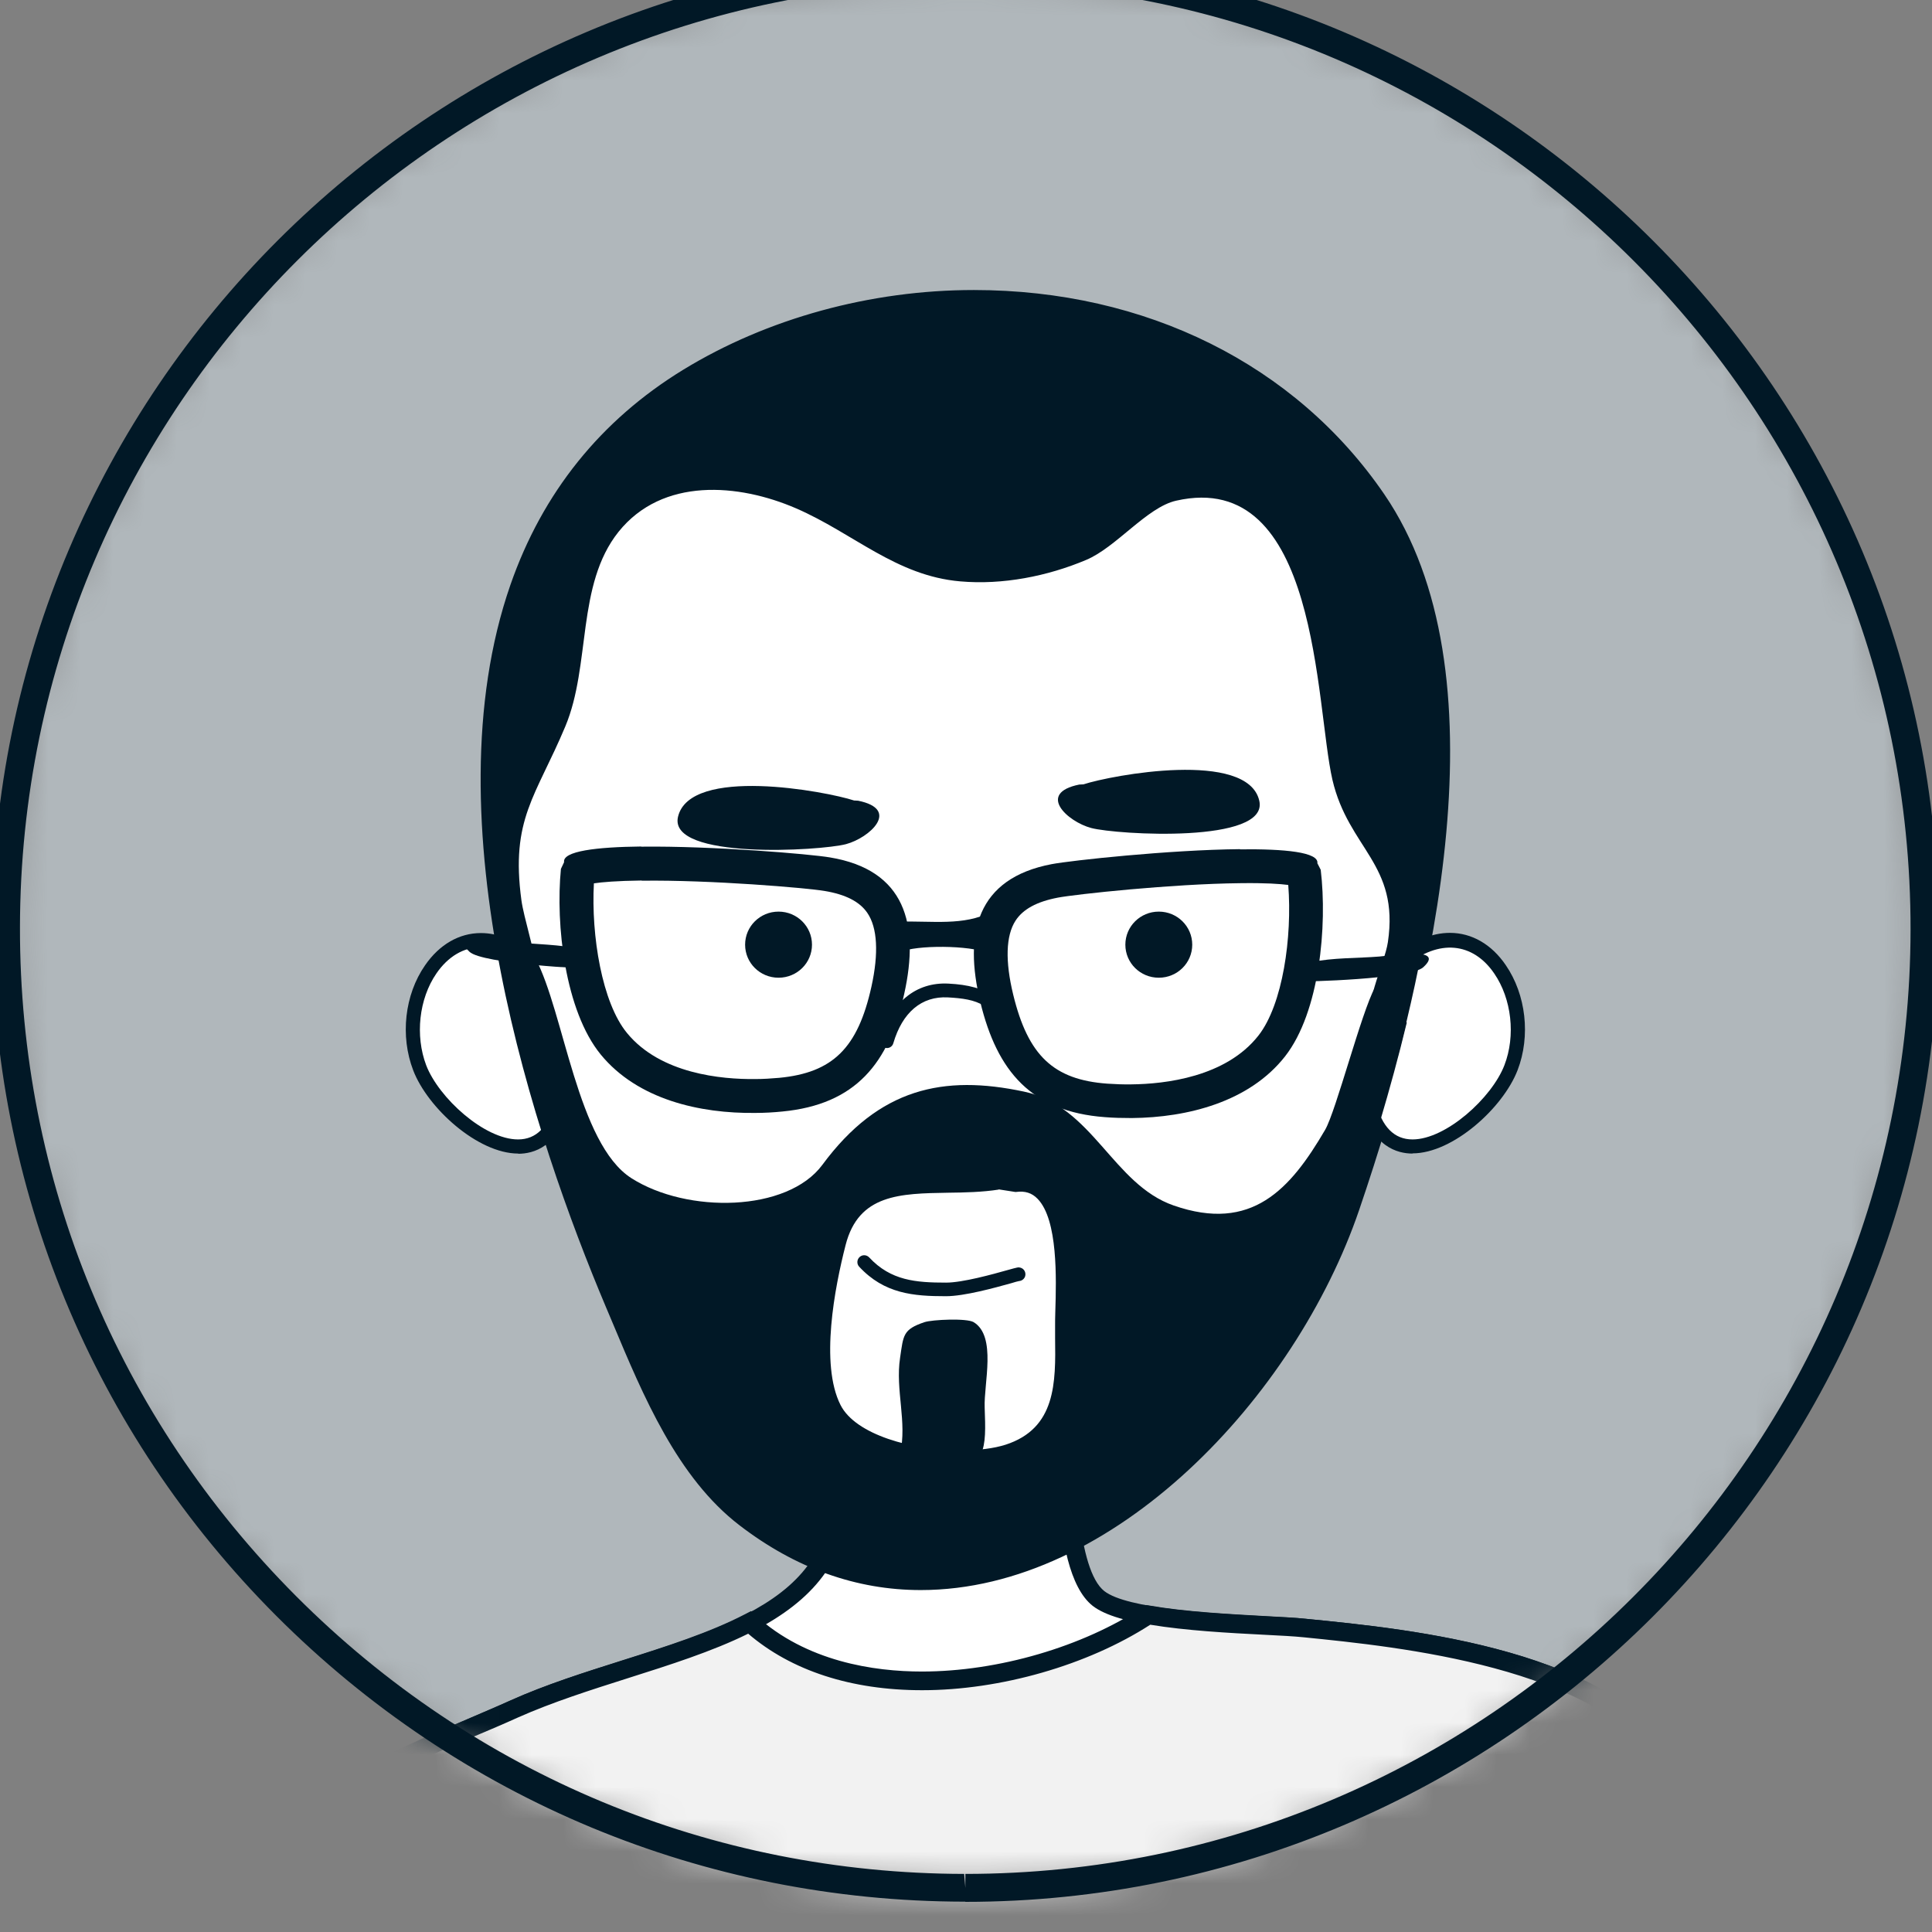
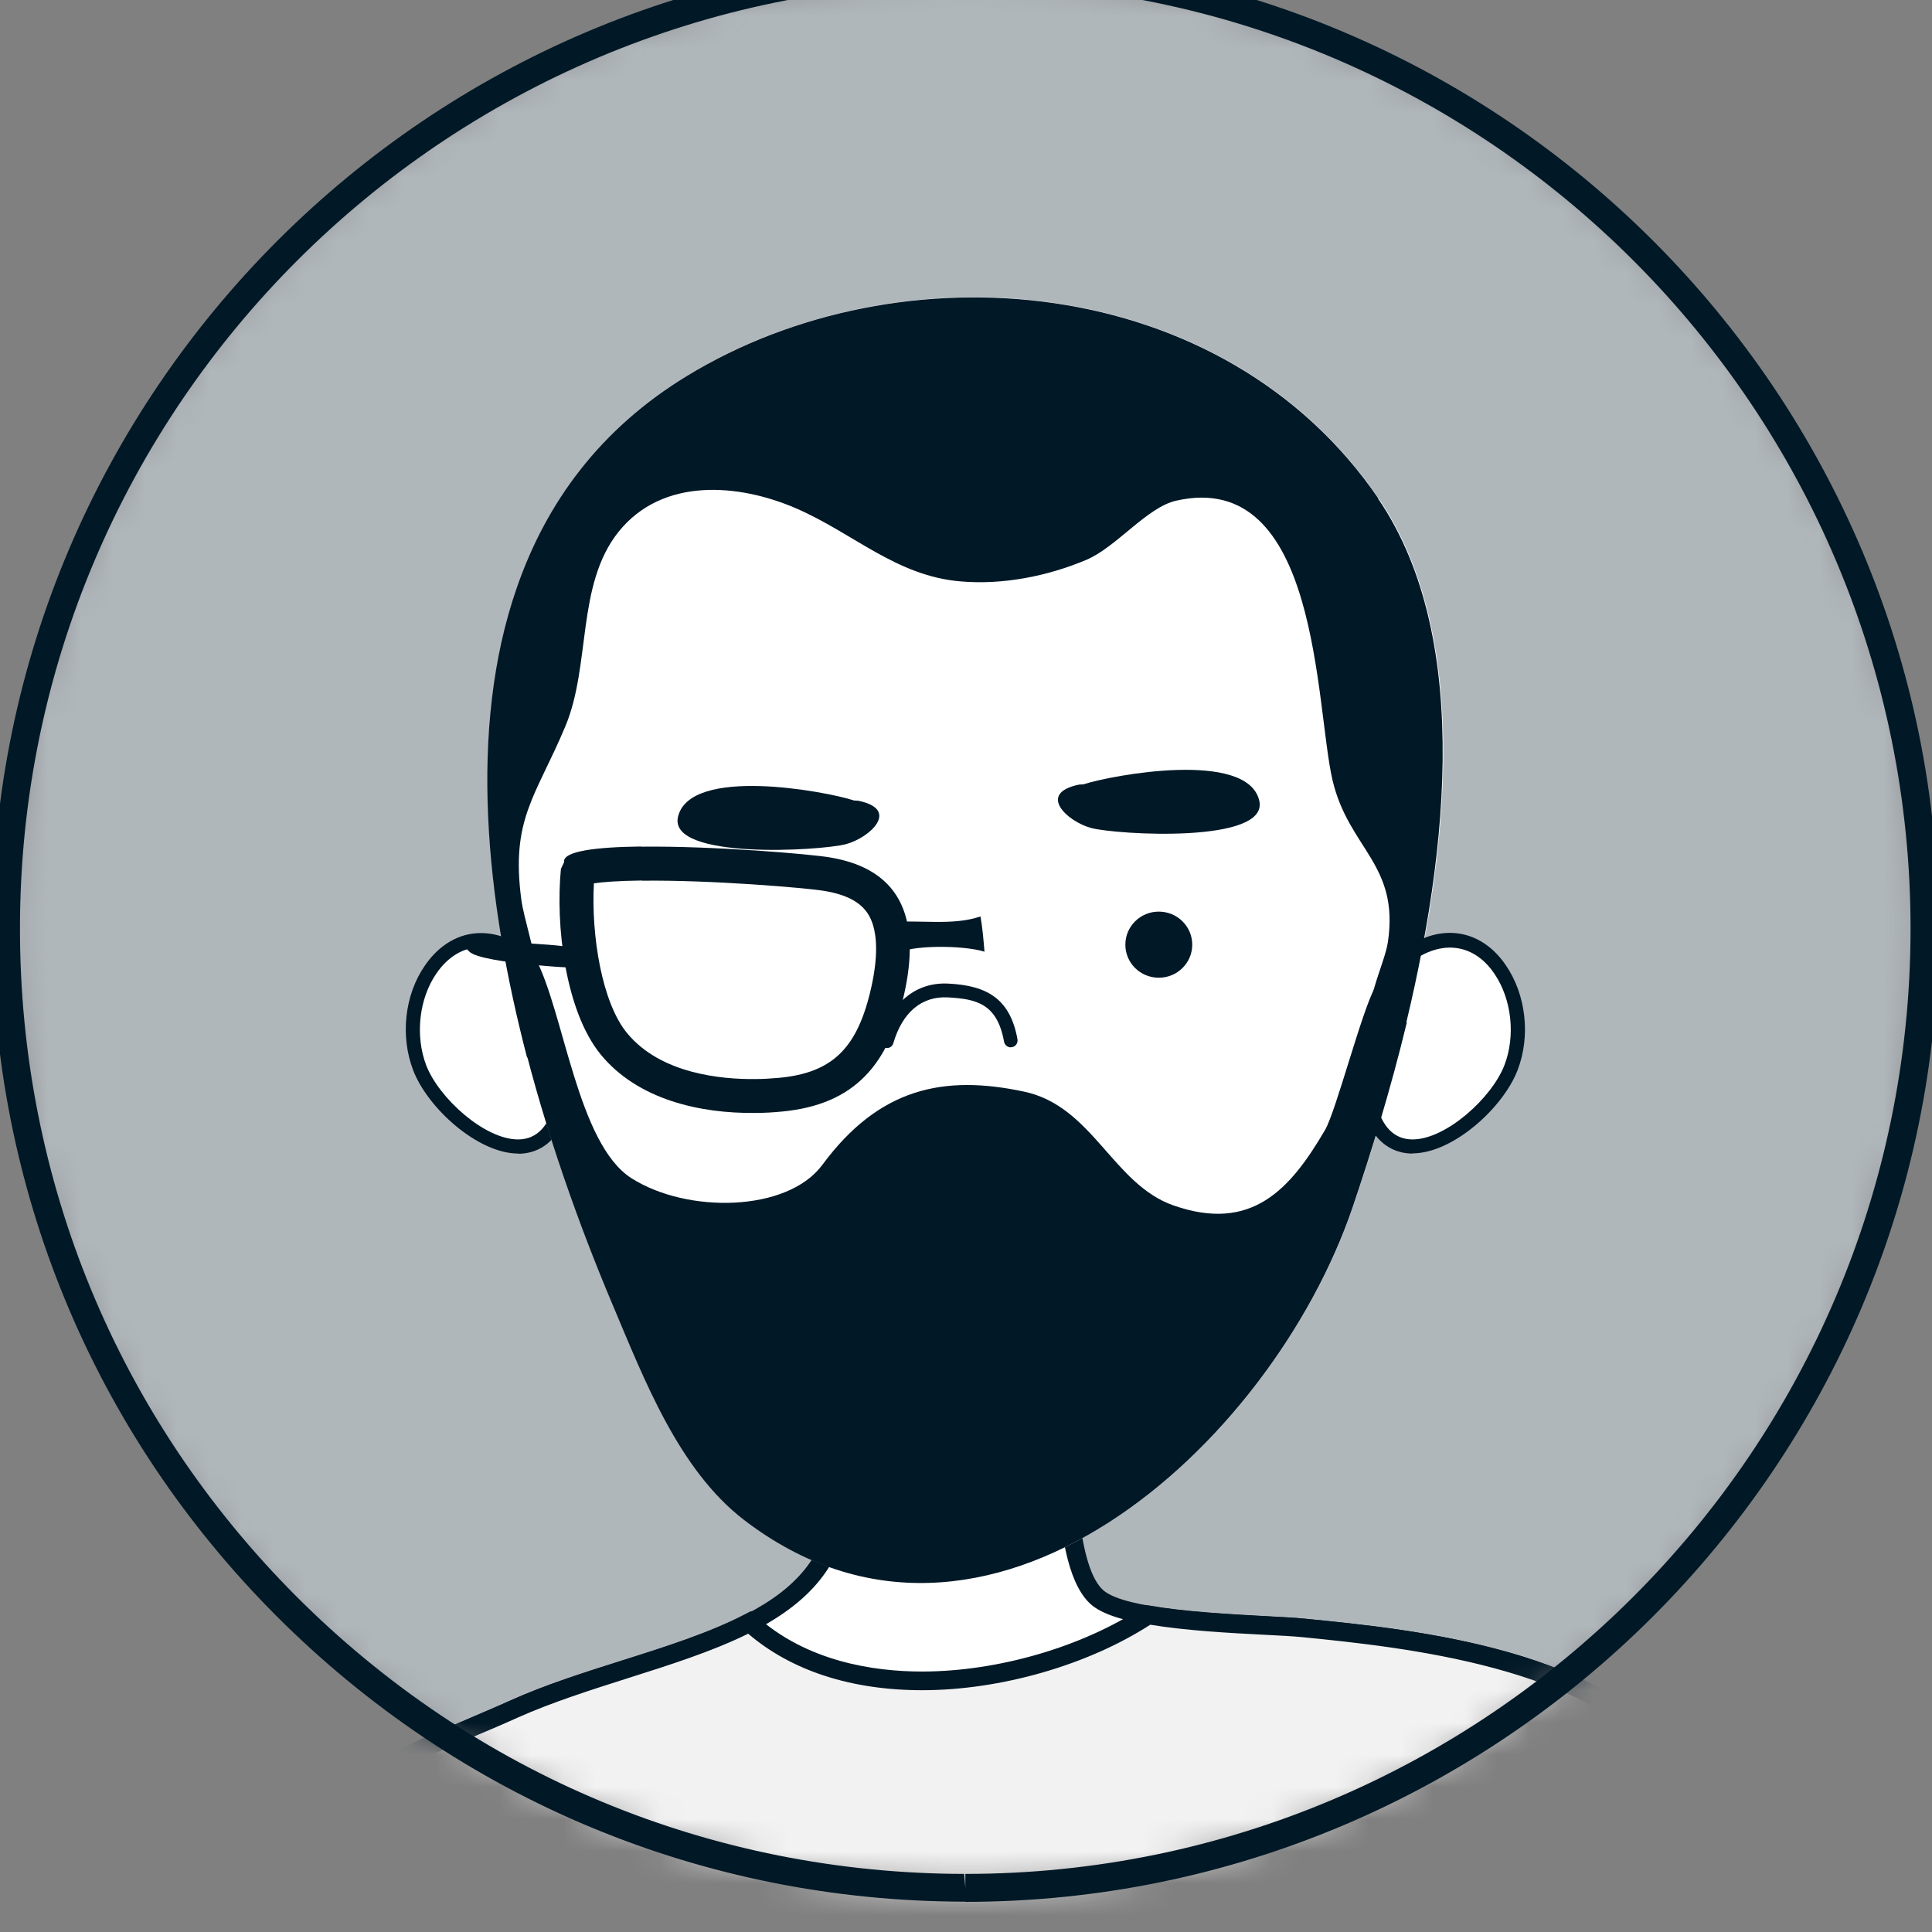
<svg xmlns="http://www.w3.org/2000/svg" width="60" height="60" viewBox="0 0 60 60" fill="none">
  <rect x="0" y="0" width="60" height="60" fill="#808080" stroke="none" />
  <g clip-path="url(#clip0_113_5888)">
    <mask id="mask0_113_5888" style="mask-type:luminance" maskUnits="userSpaceOnUse" x="0" y="-1" width="60" height="60">
      <path d="M59.768 28.868C59.75 45.319 46.396 58.643 29.938 58.624C13.487 58.606 0.163 45.252 0.182 28.8C0.206 12.349 13.56 -0.975 30.012 -0.956C46.463 -0.938 59.787 12.416 59.768 28.868Z" fill="white" />
    </mask>
    <g mask="url(#mask0_113_5888)">
      <path d="M59.768 28.868C59.75 45.319 46.396 58.643 29.938 58.624C13.487 58.606 0.163 45.252 0.182 28.8C0.206 12.349 13.56 -0.975 30.012 -0.956C46.463 -0.938 59.787 12.416 59.768 28.868Z" fill="#B0B7BB" />
      <path d="M25.693 44.146C27.801 50.848 20.733 50.946 15.98 53.078C13.677 54.11 11.203 54.959 9.248 56.651C5.369 60.011 10.561 61.123 13.787 62.058C26.97 65.876 42.193 65.387 52.09 54.959C50.025 51.599 44.099 50.921 40.526 50.567C39.175 50.432 35.125 50.438 34.117 49.638C33.042 48.789 33.079 45.154 33.201 43.78" fill="white" />
      <path d="M28.393 64.55C23.762 64.55 18.826 63.817 13.707 62.339C13.475 62.271 13.23 62.204 12.986 62.131C10.634 61.471 7.97 60.72 7.616 59.144C7.433 58.319 7.903 57.433 9.058 56.431C10.671 55.032 12.619 54.201 14.513 53.395C14.965 53.2 15.417 53.01 15.863 52.809C16.951 52.32 18.16 51.935 19.333 51.569C23.426 50.273 26.969 49.149 25.418 44.232L25.967 44.061C27.69 49.528 23.53 50.848 19.504 52.118C18.349 52.485 17.152 52.864 16.095 53.34C15.649 53.542 15.191 53.737 14.739 53.926C12.894 54.715 10.982 55.533 9.437 56.871C8.471 57.708 8.05 58.429 8.178 59.021C8.453 60.261 11.165 61.019 13.139 61.575C13.389 61.642 13.633 61.715 13.866 61.783C21.227 63.915 39.603 67.495 51.723 54.928C49.56 51.758 43.457 51.153 40.495 50.854C40.195 50.823 39.755 50.799 39.242 50.774C36.896 50.652 34.721 50.487 33.933 49.87C32.486 48.728 32.907 43.804 32.913 43.755L33.487 43.804C33.323 45.679 33.463 48.758 34.294 49.412C35.002 49.968 37.678 50.108 39.273 50.194C39.792 50.218 40.244 50.243 40.549 50.273C43.897 50.603 50.134 51.226 52.334 54.806L52.45 54.996L52.297 55.154C46.42 61.343 38.075 64.544 28.387 64.544L28.393 64.55Z" fill="#011826" />
      <path d="M40.526 50.567C39.579 50.469 37.288 50.445 35.663 50.158C32.413 52.308 26.481 53.322 23.28 50.39C21.191 51.471 18.308 52.027 15.986 53.072C13.683 54.104 11.209 54.953 9.254 56.645C5.375 60.005 10.568 61.117 13.793 62.052C26.976 65.87 42.2 65.381 52.096 54.953C50.031 51.593 44.106 50.915 40.532 50.561L40.526 50.567Z" fill="#F2F2F2" />
      <path d="M28.435 64.532C23.701 64.532 18.747 63.793 13.707 62.333C13.475 62.265 13.23 62.198 12.986 62.125C10.634 61.465 7.97 60.714 7.616 59.138C7.433 58.313 7.903 57.427 9.058 56.425C10.671 55.026 12.619 54.196 14.513 53.389C14.965 53.194 15.417 53.004 15.863 52.803C16.951 52.314 18.16 51.935 19.327 51.563C20.72 51.123 22.039 50.701 23.145 50.127L23.322 50.035L23.469 50.17C25.045 51.605 27.146 51.911 28.631 51.911C31.001 51.911 33.628 51.141 35.497 49.907L35.595 49.846L35.711 49.864C36.798 50.054 38.173 50.127 39.279 50.188C39.798 50.219 40.25 50.237 40.556 50.274C43.903 50.603 50.141 51.227 52.34 54.806L52.456 54.996L52.303 55.155C46.481 61.288 38.228 64.526 28.435 64.526V64.532ZM23.231 50.738C22.119 51.288 20.787 51.709 19.498 52.118C18.343 52.485 17.152 52.864 16.095 53.334C15.649 53.536 15.191 53.731 14.739 53.921C12.894 54.709 10.982 55.527 9.437 56.865C8.471 57.702 8.05 58.423 8.178 59.016C8.453 60.256 11.165 61.013 13.139 61.569C13.389 61.636 13.633 61.709 13.866 61.777C18.85 63.218 23.75 63.952 28.429 63.952C37.971 63.952 46.017 60.83 51.723 54.922C49.56 51.752 43.457 51.147 40.495 50.848C40.195 50.817 39.755 50.793 39.242 50.768C38.161 50.713 36.823 50.64 35.723 50.457C33.775 51.715 31.068 52.491 28.637 52.491C26.438 52.491 24.575 51.886 23.231 50.732V50.738Z" fill="#011826" />
    </g>
    <path d="M16.492 29.876C14.109 27.817 12.154 30.871 13.034 33.162C13.669 34.824 16.791 37.121 17.457 34.231L16.492 29.876Z" fill="white" />
    <path d="M16.095 35.825C14.837 35.825 13.279 34.408 12.833 33.241C12.424 32.178 12.564 30.895 13.2 29.979C13.646 29.332 14.262 28.977 14.934 28.977C15.503 28.977 16.077 29.222 16.639 29.71L16.694 29.759L17.69 34.231L17.677 34.28C17.366 35.63 16.553 35.831 16.095 35.831V35.825ZM14.928 29.417C14.403 29.417 13.914 29.704 13.554 30.23C13.01 31.018 12.888 32.166 13.236 33.083C13.627 34.097 15.044 35.386 16.089 35.386C16.657 35.386 17.042 34.995 17.232 34.225L16.291 29.991C15.826 29.607 15.368 29.411 14.928 29.411V29.417Z" fill="#011826" />
    <path d="M16.059 18.238C16.969 15.611 18.631 13.32 21.337 11.671C27.971 7.621 37.996 8.427 42.816 15.477C46.708 21.176 44.099 31.378 42.01 37.499C39.481 44.916 30.61 52.955 23.109 47.194C21.08 45.636 20.011 42.833 19.028 40.505C16.431 34.359 13.664 25.129 16.065 18.232L16.059 18.238Z" fill="white" />
-     <path d="M28.594 49.381C26.596 49.381 24.703 48.703 22.968 47.371C21.037 45.893 19.974 43.346 19.034 41.104L18.82 40.597C16.614 35.374 13.297 25.514 15.851 18.165C16.847 15.3 18.655 13.051 21.221 11.481C23.829 9.887 27.036 9.007 30.244 9.007C35.589 9.007 40.238 11.323 42.993 15.354C46.738 20.84 44.636 30.468 42.211 37.573C40.232 43.376 34.593 49.381 28.594 49.381ZM30.244 9.453C27.116 9.453 23.988 10.309 21.447 11.86C18.966 13.375 17.225 15.544 16.26 18.311C13.755 25.526 17.036 35.264 19.217 40.426L19.431 40.933C20.347 43.126 21.392 45.612 23.224 47.023C24.88 48.294 26.682 48.935 28.582 48.935C34.312 48.935 39.896 42.961 41.783 37.426C44.178 30.413 46.267 20.932 42.62 15.599C39.951 11.689 35.436 9.447 30.237 9.447L30.244 9.453Z" fill="#011826" />
    <path d="M43.465 29.876C45.847 27.817 47.802 30.871 46.922 33.162C46.281 34.824 43.165 37.121 42.499 34.231L43.465 29.876Z" fill="white" />
    <path d="M43.867 35.825C43.409 35.825 42.597 35.624 42.285 34.274L42.273 34.225L43.269 29.753L43.324 29.704C43.886 29.215 44.46 28.971 45.028 28.971C45.706 28.971 46.323 29.326 46.763 29.973C47.392 30.889 47.539 32.172 47.13 33.235C46.678 34.408 45.12 35.819 43.867 35.819V35.825ZM42.725 34.225C42.914 34.995 43.299 35.386 43.867 35.386C44.906 35.386 46.329 34.097 46.72 33.083C47.075 32.166 46.946 31.018 46.403 30.23C45.743 29.264 44.68 29.154 43.666 29.997L42.725 34.231V34.225Z" fill="#011826" />
    <path d="M42.809 15.483C37.995 8.433 27.965 7.627 21.33 11.677C18.624 13.326 16.962 15.617 16.052 18.244C14.525 22.631 15.093 27.964 16.37 32.845C17.567 32.246 16.333 28.996 16.193 27.957C15.851 25.434 16.645 24.732 17.555 22.563C18.355 20.657 17.891 18.165 19.21 16.515C20.573 14.817 22.937 15.013 24.727 15.789C26.511 16.564 27.83 17.884 29.822 18.055C31.135 18.171 32.528 17.896 33.731 17.389C34.666 16.998 35.613 15.758 36.523 15.55C40.977 14.536 40.842 21.879 41.38 24.219C41.881 26.363 43.463 26.827 43.102 29.259C42.999 29.961 42.266 31.305 42.626 32.044C42.87 32.539 43.139 32.765 43.408 32.814C44.929 26.992 45.809 19.894 42.797 15.483H42.809Z" fill="#011826" />
    <path d="M43.689 31.757C43.225 31.396 43.152 29.845 42.694 30.682C42.284 31.427 41.49 34.506 41.154 35.086C40.073 36.937 38.875 38.281 36.45 37.438C34.556 36.779 33.939 34.353 31.801 33.901C29.309 33.37 27.305 33.785 25.54 36.174C24.452 37.646 21.343 37.695 19.608 36.589C17.934 35.52 17.518 31.445 16.633 29.771L16.193 32.105C16.944 35.166 17.995 38.08 19.021 40.511C20.005 42.839 21.074 45.642 23.102 47.2C30.604 52.961 39.474 44.916 42.003 37.505C42.571 35.832 43.182 33.858 43.689 31.757Z" fill="#011826" />
-     <path d="M31.533 36.803L31.014 36.718C29.078 37.041 26.646 36.253 26.047 38.611C25.693 39.986 25.229 42.393 25.907 43.737C26.622 45.154 29.823 45.557 31.301 45.081C33.189 44.476 32.993 42.661 32.993 41.177C32.993 40.151 33.336 36.577 31.54 36.809L31.533 36.803Z" fill="white" />
    <path d="M29.835 45.496C28.247 45.496 26.28 44.977 25.706 43.84C25.034 42.509 25.4 40.236 25.834 38.562C26.323 36.656 27.905 36.632 29.438 36.608C29.957 36.601 30.489 36.589 30.977 36.51H31.014L31.54 36.589C31.949 36.54 32.285 36.663 32.547 36.937C33.311 37.725 33.256 39.613 33.219 40.737C33.219 40.914 33.207 41.061 33.207 41.177V41.556C33.226 42.949 33.244 44.684 31.362 45.288C30.953 45.423 30.428 45.49 29.835 45.49V45.496ZM31.014 36.944C30.507 37.023 29.963 37.035 29.444 37.041C27.954 37.066 26.665 37.084 26.261 38.666C25.925 39.974 25.461 42.362 26.103 43.633C26.573 44.561 28.338 45.044 29.835 45.044C30.379 45.044 30.861 44.983 31.228 44.867C32.798 44.36 32.786 42.936 32.767 41.556V41.171C32.767 41.049 32.767 40.896 32.774 40.713C32.804 39.723 32.859 37.884 32.224 37.231C32.047 37.047 31.833 36.98 31.558 37.017H31.527L31.014 36.937V36.944Z" fill="#011826" />
    <path d="M27.953 45.148C28.179 44.164 27.8 43.168 27.953 42.166C28.057 41.464 28.038 41.287 28.71 41.061C28.949 40.981 30.024 40.932 30.238 41.061C30.959 41.501 30.549 42.967 30.58 43.718C30.623 44.952 30.672 45.691 29.199 45.709C28.845 45.709 28.546 45.716 28.332 45.581" fill="#011826" />
    <path d="M29.376 40.255C28.369 40.255 27.464 40.181 26.682 39.338C26.603 39.253 26.609 39.118 26.695 39.039C26.78 38.959 26.915 38.965 26.994 39.051C27.666 39.772 28.442 39.833 29.383 39.833C29.896 39.833 30.843 39.57 31.295 39.442C31.606 39.356 31.625 39.35 31.692 39.369C31.802 39.399 31.869 39.515 31.838 39.631C31.814 39.717 31.735 39.778 31.649 39.784C31.612 39.79 31.521 39.815 31.405 39.851C30.898 39.992 29.951 40.255 29.376 40.255Z" fill="#011826" />
    <path d="M31.391 32.527C31.293 32.527 31.201 32.453 31.183 32.356C30.969 31.164 30.321 31.024 29.436 30.975C28.623 30.932 28.024 31.439 27.743 32.398C27.713 32.508 27.597 32.575 27.481 32.539C27.371 32.508 27.303 32.386 27.34 32.276C27.676 31.128 28.446 30.492 29.46 30.547C30.663 30.608 31.372 31.024 31.599 32.276C31.617 32.392 31.544 32.502 31.427 32.521C31.415 32.521 31.403 32.521 31.391 32.521V32.527Z" fill="#011826" />
-     <path d="M25.217 29.338C25.217 29.906 24.752 30.364 24.178 30.364C23.604 30.364 23.14 29.906 23.14 29.338C23.14 28.77 23.604 28.311 24.178 28.311C24.752 28.311 25.217 28.77 25.217 29.338Z" fill="#011826" />
    <path d="M37.026 29.338C37.026 29.906 36.562 30.364 35.987 30.364C35.413 30.364 34.949 29.906 34.949 29.338C34.949 28.77 35.413 28.311 35.987 28.311C36.562 28.311 37.026 28.77 37.026 29.338Z" fill="#011826" />
    <path d="M26.524 24.86C25.65 24.573 21.429 23.785 21.056 25.367C20.745 26.711 25.485 26.424 26.273 26.216C27.006 26.021 27.978 25.135 26.646 24.866" fill="#011826" />
    <path d="M33.647 24.359C34.52 24.072 38.742 23.284 39.108 24.866C39.42 26.21 34.679 25.923 33.891 25.715C33.152 25.52 32.187 24.634 33.518 24.365" fill="#011826" />
    <path d="M19.928 27.345C19.145 27.356 18.695 27.395 18.444 27.433C18.356 29.054 18.695 31.14 19.473 32.082C20.514 33.352 22.414 33.522 23.449 33.511C23.701 33.511 23.947 33.495 24.199 33.473C25.863 33.314 26.641 32.548 27.063 30.642C27.293 29.602 27.249 28.808 26.937 28.353C26.701 28.003 26.263 27.778 25.606 27.669C25.053 27.575 22.069 27.323 19.933 27.351M19.917 26.294C22.129 26.267 25.168 26.524 25.776 26.628C28.114 27.017 28.563 28.698 28.081 30.866C27.61 33.019 26.575 34.3 24.297 34.519C24.029 34.546 23.744 34.563 23.46 34.563C21.735 34.585 19.802 34.147 18.657 32.75C17.546 31.392 17.25 28.714 17.42 26.984L17.518 26.776C17.463 26.431 18.526 26.305 19.911 26.289L19.917 26.294Z" fill="#011826" />
-     <path d="M38.519 27.428C36.378 27.45 33.399 27.773 32.851 27.877C32.194 28.003 31.767 28.238 31.537 28.594C31.236 29.06 31.214 29.854 31.466 30.889C31.926 32.783 32.72 33.534 34.39 33.654C34.636 33.67 34.888 33.681 35.14 33.676C36.181 33.665 38.07 33.452 39.083 32.159C39.838 31.195 40.134 29.104 40.008 27.483C39.756 27.45 39.302 27.417 38.524 27.428M38.508 26.377C39.893 26.36 40.961 26.464 40.912 26.809L41.016 27.012C41.224 28.737 40.988 31.425 39.91 32.805C38.798 34.224 36.876 34.706 35.151 34.722C34.866 34.722 34.581 34.716 34.313 34.694C32.03 34.525 30.967 33.271 30.447 31.13C29.922 28.972 30.332 27.28 32.66 26.837C33.267 26.722 36.301 26.393 38.513 26.371L38.508 26.377Z" fill="#011826" />
    <path d="M27.631 28.645C28.558 28.554 29.583 28.759 30.45 28.461C30.513 28.817 30.544 29.194 30.574 29.555C29.861 29.337 28.224 29.358 27.876 29.613" fill="#011826" />
    <path d="M18.057 29.481C17.411 29.328 16.622 29.328 15.949 29.257C15.593 29.219 13.868 28.884 14.58 29.558C14.974 29.936 18.32 30.1 18.38 30.078" fill="#011826" />
-     <path d="M40.728 29.881C41.374 29.739 42.168 29.761 42.836 29.706C43.192 29.679 44.922 29.383 44.199 30.04C43.794 30.407 40.443 30.5 40.388 30.473" fill="#011826" />
    <path d="M29.98 59.058H29.943C21.867 59.045 14.286 55.893 8.58 50.181C2.881 44.469 -0.259 36.87 -0.247 28.8C-0.229 12.153 13.333 -1.39 29.974 -1.39C46.676 -1.372 60.219 12.202 60.201 28.873C60.183 45.52 46.621 59.064 29.974 59.064L29.98 59.058ZM30.011 -0.523C13.81 -0.523 0.639 12.63 0.62 28.8C0.608 36.644 3.657 44.017 9.197 49.571C14.738 55.123 22.106 58.184 29.943 58.196L29.98 58.63V58.196C46.15 58.196 59.315 45.044 59.334 28.873C59.352 12.685 46.199 -0.498 30.011 -0.517V-0.523Z" fill="#011826" />
  </g>
  <defs>
    <clipPath id="clip0_113_5888">
      <rect width="60.454" height="65.94" fill="white" transform="translate(-0.247 -1.39)" />
    </clipPath>
  </defs>
</svg>